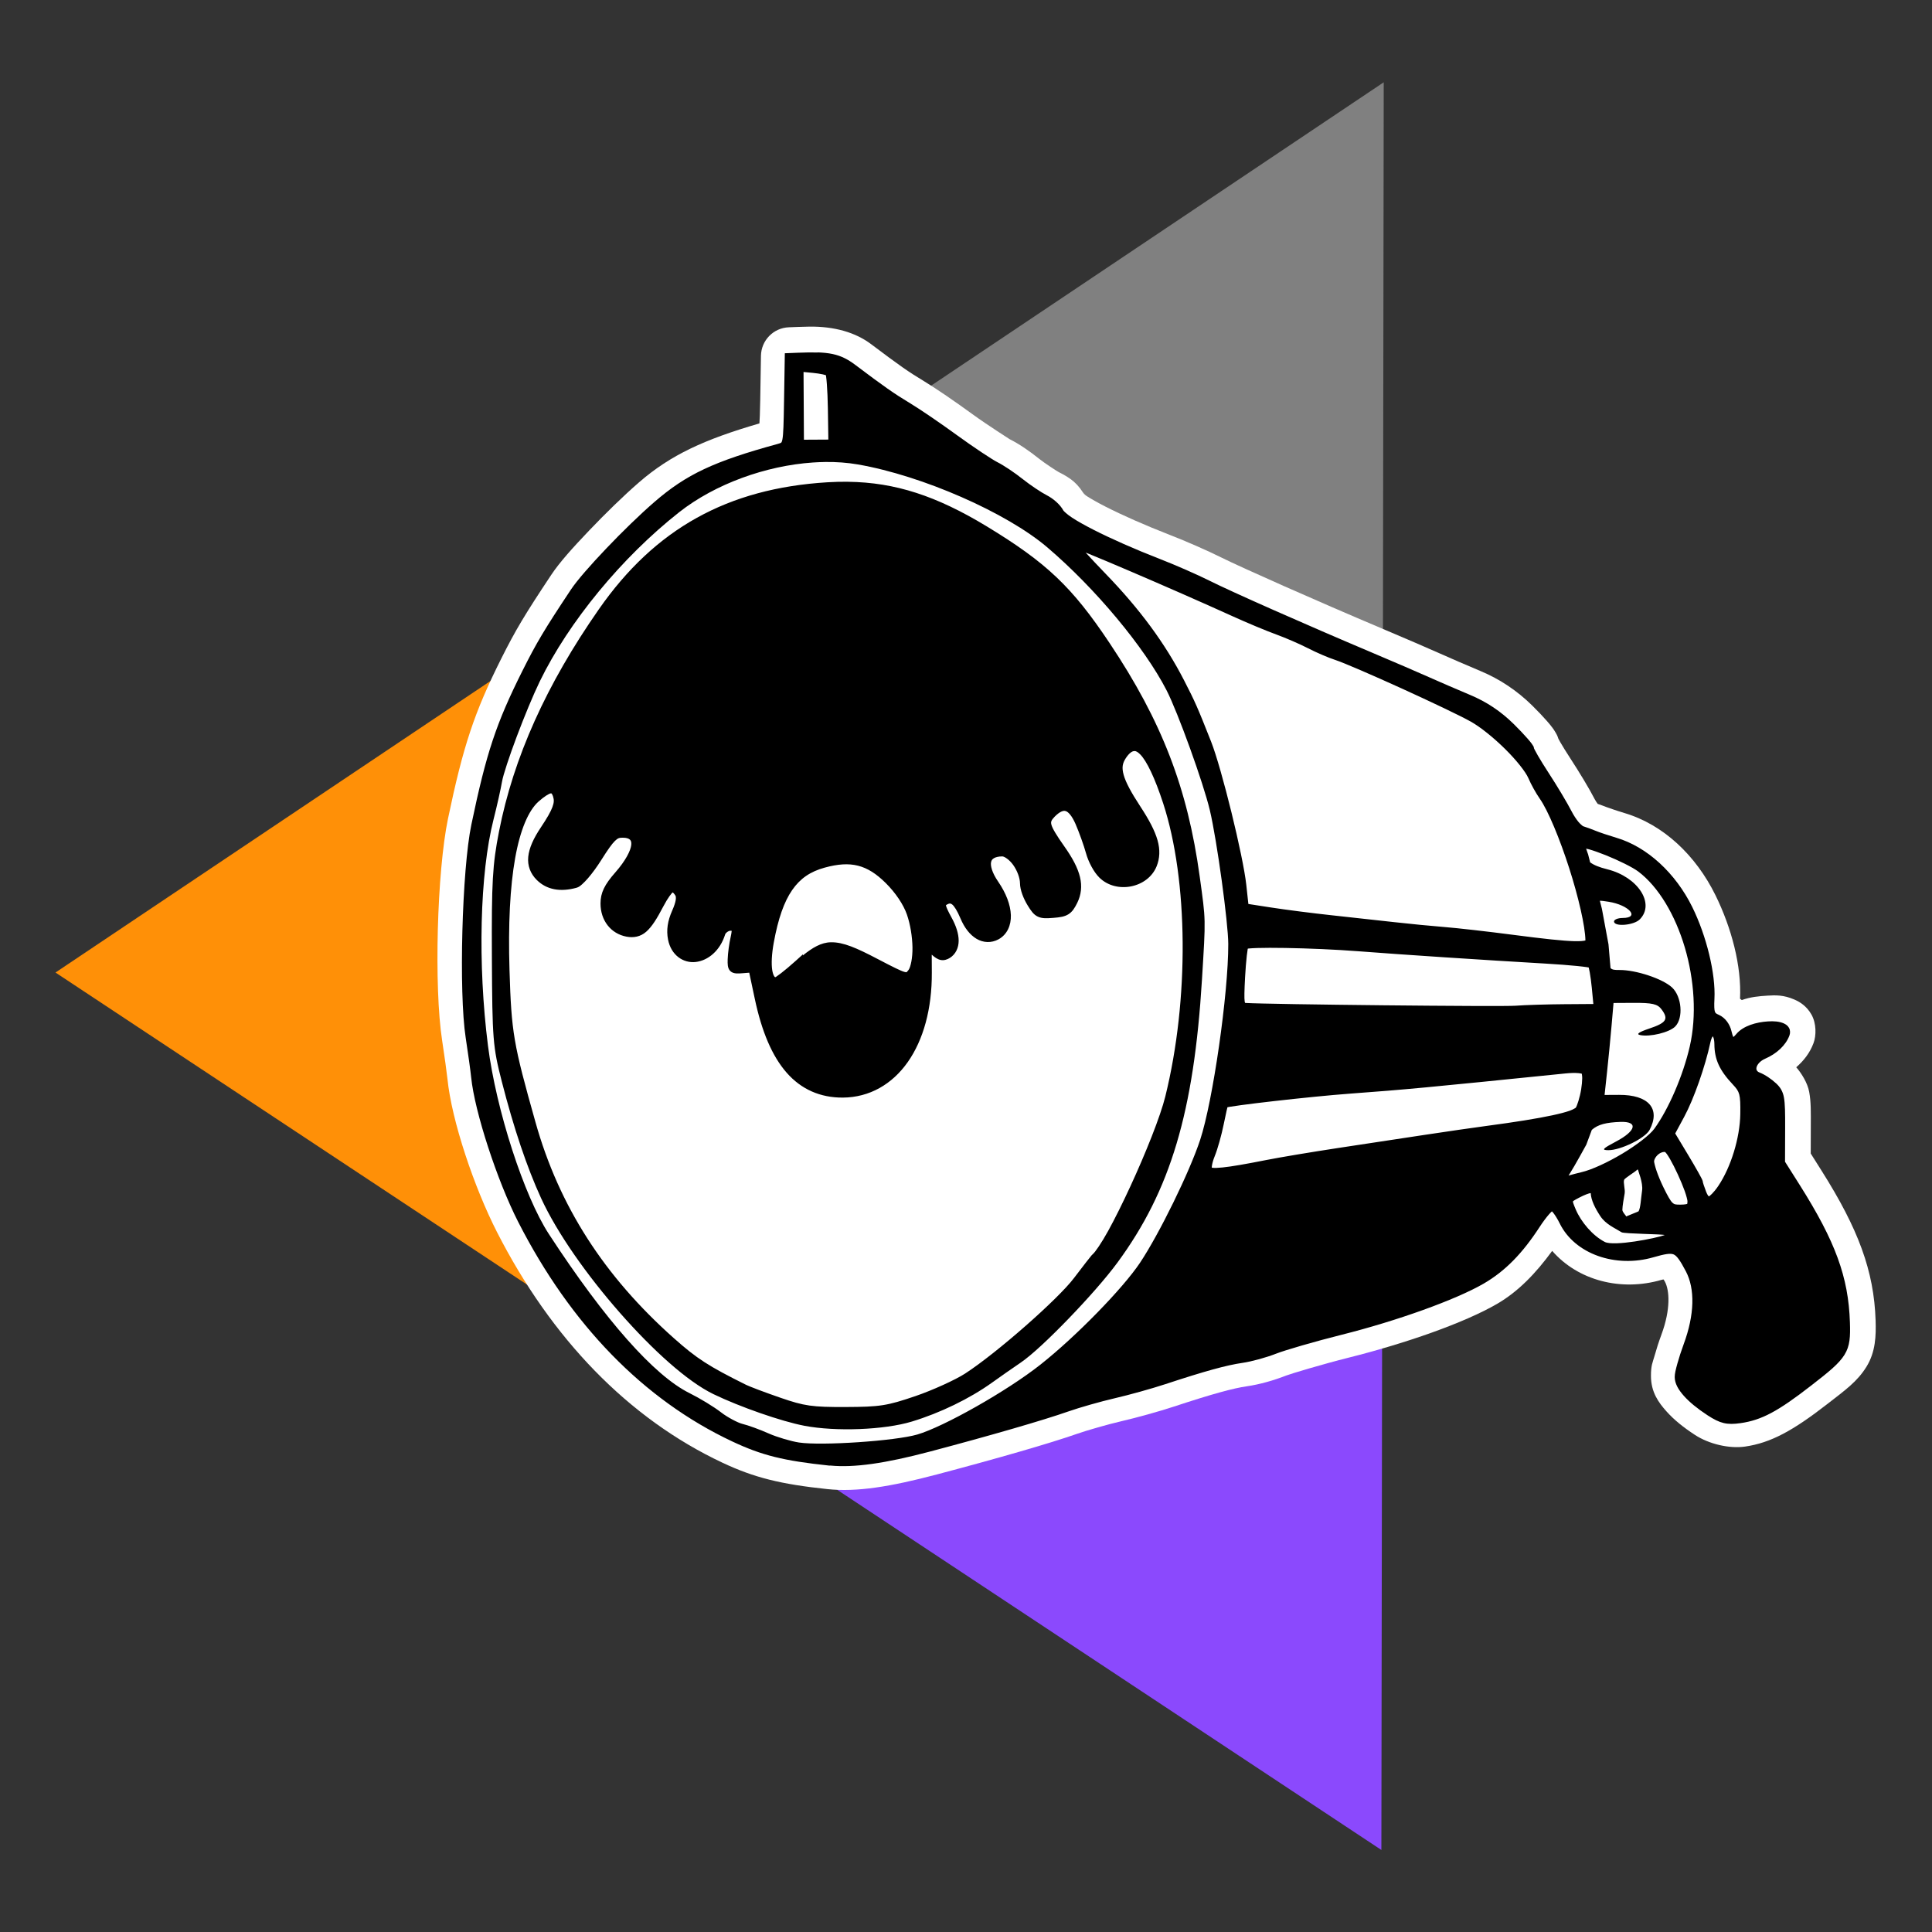
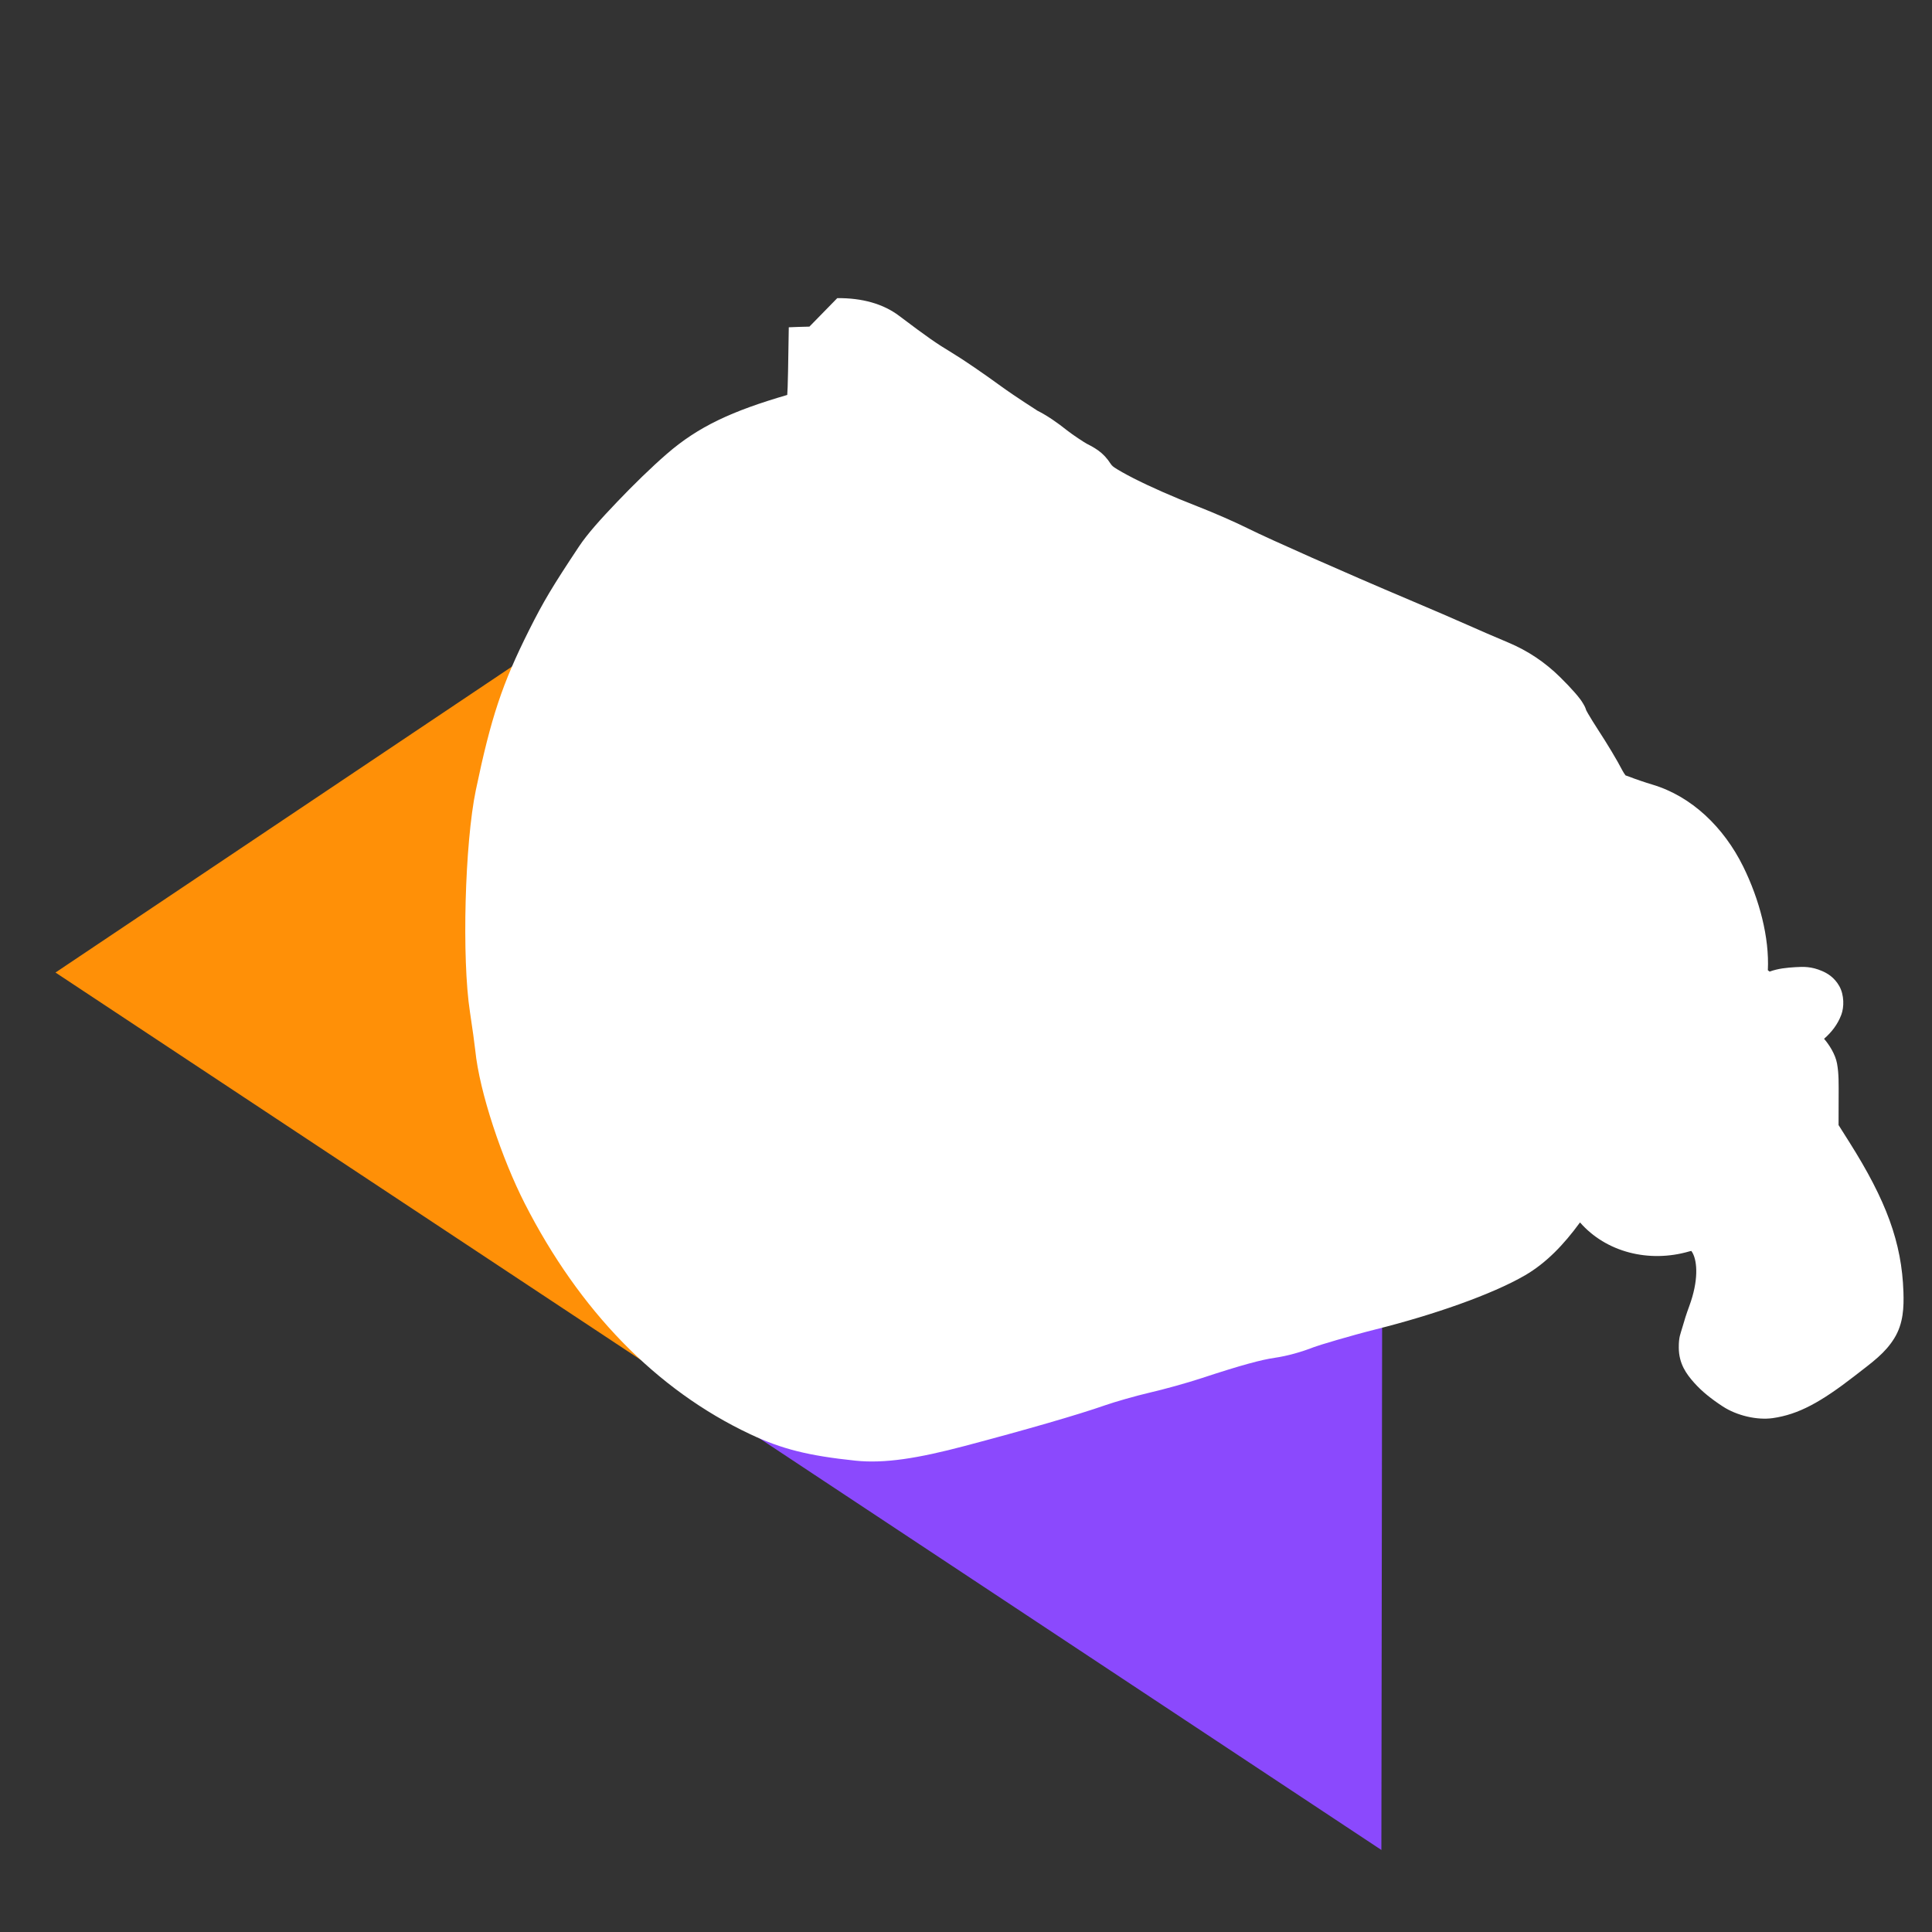
<svg xmlns="http://www.w3.org/2000/svg" width="546.1" height="546.1" version="1.1" viewBox="0 0 512 512">
  <rect x="0" y="0" width="512" height="512" fill="#333333" stroke="none" />
  <g stroke-width="1.411">
-     <path d="m366.37 256.03 0.333-234.22-176 117.96z" fill="#808080" stop-color="#000000" style="font-variation-settings:normal" />
    <path d="m366.08 490.26 0.333-234.22-176 117.96z" fill="#8b49fd" stop-color="#000000" style="font-variation-settings:normal" />
    <path d="m190.37 373.99 0.333-234.22-176 117.96z" fill="#ff9007" stop-color="#000000" style="font-variation-settings:normal" />
  </g>
  <g transform="matrix(.945 0 0 .945 20.76 22.87)" stroke-width="2.609">
    <circle transform="rotate(-.322)" cx="308.8" cy="257.7" r="165.9" fill="none" />
    <g transform="matrix(1.482 0 0 1.482 -34.62 -130.6)" shape-rendering="auto">
-       <path d="m161.7 133.6c-0.654 8e-3 -1.361 0.026-2.128 0.057l-1.776 0.069c-2.906 0.114-5.215 2.479-5.265 5.388l-0.138 8.354c-0.048 2.899-0.104 3.54-0.153 4.446-10.46 3.053-16.8 5.964-22.78 11.15-2.943 2.549-6.376 5.907-9.437 9.116s-5.583 5.993-7.193 8.417c-5.061 7.618-6.721 10.4-9.445 15.83-5.09 10.16-7.196 16.5-10.07 30.26-2.091 10.02-2.674 31.88-1.115 41.98 0.436 2.826 0.915 6.363 1.006 7.266 0.801 7.96 5.064 20.55 9.369 28.99 10.32 20.22 24.86 35.27 42.66 43.65 6.006 2.826 11.03 4.073 19.9 5.004 5.518 0.58 11.87-0.446 20.67-2.773 11.55-3.055 21.47-5.912 26.61-7.717 1.786-0.626 5.826-1.785 8.265-2.349 2.956-0.683 7.19-1.859 9.985-2.779 7.477-2.464 11.31-3.483 13.81-3.843 2.423-0.349 5.108-1.114 7.449-2.034 0.845-0.332 6.872-2.144 11.78-3.376 10.75-2.695 21.86-6.551 28.13-10.19 4.01-2.33 7.331-5.787 10.42-10.02 4.897 5.615 13.02 7.71 20.67 5.487 0.251-0.073 0.205-0.041 0.397-0.086 0.12 0.196 0.122 0.155 0.271 0.437 0.847 1.612 1.127 5.155-0.668 10.01-0.51 1.379-0.959 2.776-1.304 4.023-0.345 1.248-0.687 1.731-0.675 3.838 0.018 3.053 1.448 4.991 2.914 6.637s3.264 3.073 5.411 4.477c2.656 1.736 6.494 2.632 9.463 2.207 4.889-0.698 9.121-3.034 15.57-8.044 3.439-2.669 5.672-4.247 7.417-7.057 1.746-2.81 1.826-5.93 1.734-8.766-0.304-9.372-3.282-17.34-10.22-28.33l-2.056-3.256 0.013-4.947c0.01-3.003 0.052-4.746-0.302-6.703-0.311-1.722-1.494-3.585-2.454-4.675 1.382-1.206 2.556-2.661 3.269-4.561 0.538-1.433 0.554-3.739-0.382-5.401s-2.261-2.433-3.269-2.865c-2.016-0.865-3.496-0.823-5.048-0.727-1.599 0.099-3.24 0.244-4.868 0.839-0.1-0.088-0.232-0.168-0.339-0.252 0.31-6.196-1.613-13.43-4.652-19.6-3.679-7.467-9.794-13.34-17.22-15.54-1.293-0.383-3.24-1.061-3.41-1.13-0.527-0.218-1.088-0.402-1.647-0.604-0.184-0.256-0.403-0.562-0.573-0.892-1.031-2.008-2.933-5.145-4.623-7.738-0.748-1.147-1.434-2.261-1.891-3.05-0.173-0.299-0.268-0.478-0.355-0.642-0.187-0.634-0.417-0.977-0.554-1.216-0.221-0.386-0.388-0.616-0.555-0.843-0.335-0.454-0.664-0.847-1.049-1.286-0.769-0.878-1.725-1.886-2.786-2.93-2.87-2.826-6.118-4.999-9.799-6.541-2.433-1.02-5.964-2.546-7.681-3.319-1.947-0.875-6.778-2.956-10.97-4.728-12.48-5.275-26.56-11.53-30.42-13.45-2.546-1.273-6.645-3.066-9.679-4.245-4.72-1.833-9.051-3.757-12.17-5.348-1.561-0.796-2.828-1.519-3.603-2.024-0.775-0.506-1.088-1.481-0.106 0.328-1.482-2.732-2.878-3.692-5.189-4.863-0.288-0.146-2.56-1.609-3.697-2.515-1.781-1.421-3.707-2.773-5.648-3.744 0.216 0.108-3.94-2.492-6.909-4.652-3.212-2.338-7.052-4.978-9.22-6.282-2.974-1.792-4.571-2.906-10.02-7.013-2.951-2.223-6.953-3.368-11.66-3.316l-8e-3 4e-5z" color="#000000" color-rendering="auto" fill="#fff" image-rendering="auto" solid-color="#000000" style="isolation:auto;mix-blend-mode:normal;text-decoration-color:#000000;text-decoration-line:none;text-decoration-style:solid;text-indent:0;text-transform:none;white-space:normal" />
-       <path d="m163.3 138.5c-1.057-0.038-2.268-0.019-3.71 0.038l-2.542 0.101-0.151 9.113c-0.068 4.146-0.123 6.264-0.311 7.198-0.094 0.467-0.181 0.563-0.237 0.611-0.056 0.048-0.234 0.124-0.636 0.233-12.09 3.306-17.3 5.753-23.36 11-2.763 2.393-6.142 5.688-9.113 8.808-2.972 3.12-5.518 6.019-6.684 7.777-5.035 7.582-6.478 10-9.155 15.34-4.988 9.959-6.83 15.51-9.672 29.12-1.775 8.508-2.394 31.75-1.073 40.31 0.445 2.883 0.916 6.301 1.038 7.511 0.655 6.509 4.939 19.59 8.881 27.32 9.943 19.48 23.75 33.68 40.49 41.56 5.648 2.659 9.737 3.673 18.4 4.584 0.058 7e-3 0.147-0.013 0.205-8e-3 4.477 0.433 10.32-0.396 18.77-2.63 11.48-3.039 21.45-5.922 26.27-7.613 2.107-0.739 6.095-1.875 8.758-2.491 2.742-0.633 7.008-1.822 9.57-2.666 7.556-2.489 11.59-3.595 14.61-4.031 1.74-0.251 4.527-1.018 6.405-1.757 1.661-0.652 7.321-2.299 12.35-3.559 10.41-2.612 21.63-6.627 26.9-9.692 4.031-2.343 7.31-5.685 10.58-10.72 0.597-0.918 1.228-1.757 1.739-2.347 0.23-0.266 0.424-0.459 0.578-0.599 0.096 0.099 0.195 0.199 0.326 0.371 0.354 0.467 0.778 1.157 1.15 1.913 2.852 5.805 10.58 8.49 17.76 6.402 2.174-0.632 3.217-0.785 3.812-0.526 0.595 0.259 1.228 1.15 2.303 3.196 1.736 3.303 1.664 8.171-0.421 13.8-0.462 1.248-0.88 2.544-1.185 3.642-0.304 1.099-0.512 1.913-0.508 2.566 8e-3 1.198 0.667 2.36 1.73 3.553 1.063 1.193 2.57 2.425 4.474 3.671 2.382 1.557 3.666 1.862 6.246 1.494 4.002-0.571 7.081-2.227 13.36-7.104 3.4-2.638 5.265-4.143 6.316-5.834 1.052-1.692 1.116-3.439 1.028-6.142-0.278-8.568-2.752-15.3-9.494-25.98l-2.786-4.407 0.021-6.309c0.01-2.966-0.01-4.644-0.228-5.855-0.218-1.209-0.745-1.974-1.45-2.635-0.889-0.835-2.154-1.693-3.139-2.072-0.327-0.126-0.467-0.278-0.546-0.429s-0.105-0.331-0.045-0.578c0.12-0.494 0.651-1.191 1.624-1.615 2.179-0.949 3.893-2.518 4.594-4.383 0.177-0.472 0.164-1.03-0.078-1.459-0.242-0.429-0.627-0.69-1.036-0.865-0.817-0.35-1.823-0.424-2.917-0.356-2.189 0.135-4.722 0.813-6.048 2.427-0.239 0.291-0.417 0.446-0.537 0.536-0.016-0.025 8e-3 0.011-0.01-0.031-0.098-0.202-0.219-0.561-0.33-1.054-0.3-1.33-1.174-2.566-2.372-3.105-0.581-0.261-0.668-0.327-0.777-0.637-0.109-0.309-0.154-1.052-0.083-2.382 0.254-4.759-1.509-11.94-4.187-17.38-3.167-6.431-8.544-11.4-14.36-13.12-1.424-0.421-3.225-1.029-3.867-1.295-0.753-0.311-1.844-0.71-2.506-0.916 0.093 0.029-0.406-0.291-0.83-0.814-0.424-0.523-0.891-1.228-1.261-1.95-0.829-1.615-2.773-4.861-4.378-7.321-0.788-1.209-1.506-2.37-2.021-3.259-0.258-0.445-0.463-0.822-0.598-1.09-0.068-0.134-0.119-0.243-0.144-0.306-0.026-0.063-8.4e-4 -0.148 5.2e-4 0.091-2e-3 -0.381-0.108-0.45-0.181-0.577-0.073-0.128-0.155-0.251-0.257-0.389-0.203-0.276-0.476-0.603-0.807-0.981-0.662-0.757-1.559-1.708-2.547-2.682-2.493-2.457-5.145-4.224-8.325-5.557-2.479-1.039-5.998-2.559-7.793-3.366-1.83-0.822-6.705-2.922-10.87-4.683-12.53-5.299-26.43-11.45-30.68-13.58-2.293-1.146-6.431-2.959-9.28-4.065-4.848-1.882-9.28-3.853-12.6-5.544-1.658-0.846-3.039-1.622-4.036-2.273-0.997-0.651-1.617-1.279-1.662-1.363-0.618-1.139-1.917-2.271-3.193-2.919-0.98-0.497-3.094-1.909-4.501-3.029-1.499-1.195-3.58-2.596-4.824-3.22-0.93-0.465-4.49-2.815-7.569-5.056-3.115-2.267-7.068-4.965-8.881-6.055-3.092-1.862-4.939-3.157-10.42-7.287-1.369-1.032-2.656-1.71-4.3-2.055-0.821-0.173-1.724-0.267-2.781-0.305zm-2.713 3.684 1.756 0.168c0.695 0.066 1.375 0.173 1.889 0.285 0.244 0.053 0.442 0.107 0.583 0.153 0.013 0.07 0.026 0.12 0.04 0.223 0.051 0.352 0.102 0.868 0.148 1.49 0.09 1.215 0.162 2.859 0.19 4.608l0.089 5.865-4.621 0.026-0.036-6.449zm4.007 17.03c2.183-0.031 4.302 0.122 6.303 0.47 12.19 2.12 28.1 9.113 35.8 15.67 9.085 7.738 18.38 18.89 22.57 27.03 2.137 4.148 6.976 17.54 8.208 22.74 1.351 5.714 3.473 21.28 3.483 25.29 0.026 9.377-2.909 29.74-5.312 37.05-1.998 6.082-7.754 17.84-11.41 23.31-3.233 4.832-12.08 13.92-18.83 19.25-6.358 5.03-18.33 11.77-23.29 13.22-4.167 1.217-18.11 2.158-22.39 1.512-1.501-0.227-4.18-1.023-5.711-1.702-1.672-0.743-3.843-1.542-5.03-1.832-0.803-0.196-2.779-1.22-3.976-2.151-1.382-1.076-4.026-2.679-6.042-3.681-6.575-3.269-15.85-13.64-26.59-30.11-4.665-7.162-9.943-23.38-11.5-35.59-1.975-15.54-1.536-32.64 1.041-42.79 0.648-2.549 1.371-5.763 1.624-7.243 0.204-1.193 1.363-4.73 2.776-8.482 1.414-3.752 3.092-7.827 4.354-10.43 5.482-11.28 15.55-23.5 26.4-32.04 6.817-5.356 16.42-8.792 25.29-9.392 0.74-0.05 1.473-0.082 2.201-0.092zm4.417 3.741c-1.276-0.016-2.574 0.018-3.903 0.099-18.86 1.149-32.61 8.777-43.23 24-9.956 14.26-16.19 28.13-18.92 42.11-1.229 6.298-1.41 9.505-1.343 23.77 0.073 15.56 0.19 16.94 1.866 23.48 2.269 8.852 4.754 16.24 7.43 22.08 3.045 6.637 8.764 14.7 14.93 21.72 6.168 7.023 12.73 12.98 17.7 15.39 4.981 2.407 12.87 5.161 17.22 5.988 5.946 1.13 15.1 0.784 20.32-0.8 5.364-1.629 10.93-4.328 15.16-7.357 1.539-1.104 3.984-2.812 5.411-3.778 2.077-1.406 5.515-4.641 9.051-8.299 3.535-3.658 7.112-7.697 9.278-10.64 10.06-13.68 14.47-28.54 16-53.56 0.726-11.89 0.743-10.95-0.43-19.52-2.29-16.71-7.177-29.38-17.06-44.17-7.083-10.62-11.93-15.21-23.25-22.08-9.499-5.758-17.3-8.312-26.22-8.427zm44.98 13.41c0.226 0.091 0.351 0.135 0.6 0.237 2.002 0.818 4.733 1.967 7.798 3.28 6.136 2.625 13.62 5.904 19.36 8.511 2.734 1.242 6.423 2.784 8.281 3.457 1.761 0.639 4.511 1.833 5.998 2.599 1.59 0.82 3.867 1.801 5.215 2.238 1.498 0.485 7.029 2.878 12.55 5.39 5.518 2.512 11.17 5.197 13.08 6.277 1.875 1.059 4.349 3.076 6.465 5.163 2.116 2.088 3.895 4.323 4.409 5.523 0.508 1.189 1.443 2.873 2.175 3.914 1.551 2.205 3.783 7.616 5.544 13.1 1.743 5.424 3.034 10.99 3.076 13.69-0.027 0.011-2e-3 4e-3 -0.049 0.018-0.307 0.088-1.006 0.155-2.068 0.127-2.125-0.056-5.735-0.441-11.39-1.18-4.887-0.639-10.78-1.31-13.18-1.497-2.329-0.182-6.616-0.6-9.494-0.925-2.893-0.327-8.211-0.911-11.82-1.299-3.595-0.386-8.774-1.051-11.46-1.468l-4.32-0.669-0.393-3.624c-0.592-5.463-4.675-22.08-6.663-27.11-2.588-6.543-3.011-7.503-5.106-11.58-3.598-6.997-8.367-13.47-14.84-20.16-1.516-1.566-2.771-2.909-3.78-4.015zm9.27 37.54c0.281 0.03 0.609 0.208 1.059 0.67 1.201 1.23 2.732 4.357 4.328 9.254 4.743 14.55 4.931 37.1 0.399 55.44-0.932 3.775-3.726 10.76-6.616 17.02-1.445 3.131-2.914 6.092-4.187 8.404-1.274 2.311-2.465 4.028-2.901 4.401-0.234 0.2-0.283 0.299-0.491 0.553s-0.477 0.592-0.792 0.994c-0.63 0.804-1.443 1.86-2.289 2.985-2.972 3.947-14.56 14.16-20.62 18.09-1.796 1.163-6.131 3.146-9.405 4.263l-0.013 4e-3c-5.346 1.824-6.687 2.032-13.16 2.056-6.345 0.025-7.819-0.183-12.36-1.756-1.444-0.5-2.904-1.026-4.086-1.471-1.184-0.446-2.133-0.832-2.395-0.962-7.12-3.538-9.317-4.957-13.67-8.826-13.23-11.76-21.74-25.03-26.19-40.86-4.208-14.93-4.555-16.96-4.921-28.8-0.266-8.636 0.107-15.77 1.065-21.17 0.958-5.403 2.539-9.043 4.433-10.73 1.156-1.029 2.007-1.495 2.294-1.539 0.143-0.022 0.107-0.02 0.157 0.024 0.05 0.043 0.178 0.213 0.289 0.556 0.203 0.626 0.207 1.121-0.114 2s-1.012 2.091-2.176 3.83c-1.411 2.108-2.237 3.921-2.403 5.596-0.166 1.676 0.418 3.196 1.62 4.383 1.874 1.853 4.446 2.312 7.514 1.469 0.454-0.125 0.731-0.368 1.079-0.678s0.727-0.702 1.126-1.166c0.798-0.928 1.681-2.136 2.499-3.433 1.201-1.908 1.986-3.019 2.557-3.574 0.571-0.556 0.817-0.616 1.463-0.621l3e-3 -2e-5c0.757-7e-3 1.172 0.17 1.374 0.361 0.202 0.192 0.311 0.456 0.26 0.995-0.103 1.078-1.072 3-2.998 5.187-2.061 2.339-2.815 3.869-2.82 5.886-8e-3 3.212 1.937 5.74 4.934 6.298 1.338 0.249 2.63 0.011 3.707-0.93 1.079-0.941 2.018-2.452 3.253-4.811 0.865-1.65 1.579-2.524 1.768-2.632 0.095-0.054-0.058-0.045-3e-3 -0.014 0.054 0.031 0.266 0.224 0.508 0.603 0.068 0.106 0.138 0.349 0.064 0.836-0.074 0.486-0.294 1.174-0.675 2.031-0.863 1.942-1.125 3.671-0.781 5.453 0.578 2.987 2.901 4.516 5.231 4.255 2.33-0.261 4.618-2.123 5.578-5.21 0.097-0.311 0.617-0.7 0.978-0.702 0.156-8.8e-4 0.186 8e-3 0.265 0.016-0.029 0.024-8e-3 0.327-0.192 1.13-0.287 1.249-0.536 3.081-0.572 4.26-0.013 0.463-0.018 0.836 0.031 1.194 0.049 0.358 0.172 0.754 0.487 1.049 0.314 0.295 0.71 0.392 1.072 0.422 0.361 0.03 0.738 7e-3 1.205-0.031l1.285-0.101 1.052 4.954c1.309 6.183 3.274 10.84 6.037 13.98 2.763 3.144 6.358 4.722 10.61 4.699 5.054-0.028 9.356-2.532 12.3-6.726 2.946-4.193 4.584-10.06 4.55-16.94l-0.016-3.381 0.013 0.011c0.561 0.502 1.058 0.865 1.674 0.994 0.616 0.128 1.241-0.073 1.757-0.4 1.087-0.69 1.652-1.908 1.65-3.248s-0.49-2.839-1.39-4.464c-0.638-1.152-0.949-1.877-1.001-2.154-0.026-0.138-8e-3 -0.121-0.021-0.094-0.013 0.027-0.013 3e-3 0.111-0.074 0.292-0.183 0.5-0.241 0.636-0.244 0.136-3e-3 0.237 0.023 0.426 0.168 0.377 0.291 0.955 1.155 1.579 2.643 0.749 1.786 1.793 3.128 3.058 3.874 1.266 0.745 2.794 0.818 4.133 0.092 1.632-0.885 2.416-2.646 2.346-4.594-0.07-1.948-0.901-4.148-2.418-6.353-1.162-1.69-1.481-3.024-1.32-3.692 0.081-0.333 0.228-0.536 0.546-0.724s0.836-0.329 1.569-0.333c0.382-2e-3 1.343 0.599 2.078 1.639s1.264 2.416 1.273 3.449c0.01 1.254 0.658 2.904 1.469 4.216 0.622 1.007 1.097 1.708 1.903 2.09 0.806 0.381 1.669 0.335 2.956 0.234 1.23-0.096 2.093-0.219 2.836-0.681 0.742-0.462 1.188-1.18 1.67-2.158 0.745-1.514 0.937-3.146 0.516-4.889s-1.411-3.606-2.966-5.802c-1.498-2.119-2.26-3.4-2.44-4.094-0.09-0.346-0.071-0.511 0.01-0.714 0.081-0.203 0.269-0.468 0.612-0.815 0.495-0.501 0.935-0.815 1.28-0.965 0.345-0.15 0.572-0.157 0.807-0.085 0.472 0.145 1.166 0.86 1.846 2.421 0.681 1.564 1.594 4.112 1.985 5.534 0.456 1.656 1.467 3.574 2.53 4.626 3.188 3.152 9.15 2.004 10.83-2.112 0.616-1.512 0.697-3.139 0.181-4.954-0.515-1.816-1.587-3.846-3.264-6.405-1.754-2.674-2.763-4.574-3.144-5.956-0.381-1.383-0.229-2.191 0.39-3.146 0.581-0.897 1.107-1.272 1.452-1.342 0.086-0.018 0.174-0.025 0.268-0.015zm85.42 18.48c0.174 0.038 0.298 0.053 0.52 0.116 0.85 0.238 1.992 0.643 3.193 1.124 2.401 0.963 5.085 2.282 6.147 3.084 3.843 2.896 6.997 8.252 8.805 14.36 1.808 6.105 2.274 12.95 0.938 18.75-1.277 5.552-4.02 11.88-6.716 15.58-0.831 1.138-3.316 3.063-6.048 4.699-2.734 1.635-5.779 3.055-7.712 3.501-0.824 0.191-1.69 0.429-2.459 0.641 0.097-0.152 0.143-0.236 0.263-0.419 0.862-1.329 3.066-5.369 3.066-5.369l0.028-0.049 1.046-2.807c1.179-1.039 2.726-1.407 5.398-1.507 3.41-0.128 3.021 1.689-0.798 3.702-2.582 1.363-2.831 1.644-1.468 1.649 2.339 0.01 6.974-2.272 7.801-3.84 2.117-4.01-0.195-6.658-5.784-6.627l-2.734 0.015 0.467-4.341c0.263-2.446 0.645-6.363 0.85-8.719l0.376-4.336-5e-5 -7e-3 3.679-0.021c3.694-0.021 4.649 0.203 5.429 1.258 1.354 1.83 0.902 2.518-2.383 3.619-1.928 0.645-2.493 1.054-1.686 1.218 1.894 0.385 5.526-0.502 6.629-1.619 1.581-1.598 1.25-5.677-0.599-7.394-1.769-1.644-6.804-3.319-9.927-3.303-0.86 5e-3 -1.355-0.016-1.709-0.359l-0.384-4.49-1.246-6.718-0.388-1.534c0.349-8e-3 0.857 0.064 1.635 0.186 3.895 0.61 6.029 3.053 2.682 3.071-0.902 5e-3 -1.639 0.303-1.637 0.664 5e-3 1.046 3.747 0.74 4.874-0.4 2.938-2.969-0.337-8.023-6.139-9.473-1.561-0.391-2.542-0.795-3.256-1.319l-0.392-1.544-0.018-0.045s-0.179-0.462-0.329-0.935c-5e-3 -0.02-8e-3 -0.033-0.016-0.052zm-140.7 2.977c1.039-0.064 1.996 0.015 2.909 0.245 1.827 0.46 3.478 1.526 5.239 3.269 1.886 1.865 3.376 4.112 4.02 5.969 0.652 1.88 1.015 4.193 1.052 6.204 0.036 2.01-0.349 3.752-0.735 4.274-0.22 0.297-0.351 0.413-0.377 0.427-0.026 0.013-0.053 0.05-0.39-0.04-0.675-0.178-2.191-0.931-5.043-2.427-4.013-2.104-6.543-3.225-8.886-3.186-1.86 0.031-3.493 1.031-5.301 2.482l5e-3 -0.202-1.407 1.269c-0.994 0.896-1.969 1.711-2.721 2.293-0.376 0.291-0.698 0.526-0.926 0.674-0.07 0.045-0.105 0.064-0.153 0.091-0.067-5e-3 -0.108 2e-3 -0.217-0.155-0.138-0.201-0.299-0.617-0.39-1.206-0.18-1.18-0.104-3.016 0.302-5.226 0.818-4.467 1.931-7.665 3.465-9.888 1.534-2.222 3.465-3.517 6.155-4.255 1.237-0.34 2.357-0.547 3.397-0.611zm78.43 15.82c1.355-0.042 3.225-0.045 5.354-9e-3 4.255 0.071 9.544 0.293 13.89 0.629 8.304 0.642 23.16 1.622 35.3 2.327 2.29 0.133 4.414 0.296 5.985 0.454 0.786 0.079 1.437 0.158 1.886 0.226 0.151 0.023 0.239 0.041 0.338 0.061 1e-3 5e-3 2e-3 5e-3 3e-3 0.011 0.057 0.213 0.125 0.532 0.193 0.915 0.136 0.765 0.278 1.791 0.382 2.867l0.299 3.113-4.482 0.032-0.801 4e-3c-3.405 0.023-7.639 0.151-9.499 0.294-0.242 0.019-1.267 0.04-2.742 0.047-1.473 7e-3 -3.439 3e-3 -5.737-6e-3 -4.594-0.018-10.51-0.066-16.47-0.127-5.962-0.061-11.96-0.138-16.73-0.216-4.769-0.078-8.349-0.16-9.288-0.223-0.213-0.015-0.21-0.044-0.167-6e-3 0.043 0.038-0.013 0.018-0.061-0.282-0.094-0.6-0.063-2.032 0.075-4.594 0.083-1.538 0.202-2.979 0.322-4.049 0.06-0.535 0.119-0.978 0.174-1.279 5e-3 -0.033 0.01-0.041 0.018-0.07 0.062-9e-3 0.091-0.017 0.171-0.025 0.372-0.039 0.921-0.071 1.598-0.093zm86.23 16.71c0.026 0.036 0.047 0.058 0.085 0.142 0.113 0.256 0.217 0.72 0.22 1.354 0.016 2.878 0.978 4.954 3.457 7.587 0.743 0.79 1.054 1.212 1.244 1.923 0.19 0.71 0.231 1.805 0.199 3.739-0.075 4.485-1.765 9.99-4.143 13.54-0.912 1.363-1.682 1.974-1.803 2.006-0.061 0.016 0.042 0.052-0.052-0.038-0.095-0.09-0.285-0.375-0.468-0.847-0.179-0.463-0.344-0.922-0.46-1.279-0.058-0.178-0.103-0.332-0.132-0.438-0.028-0.106-0.029-0.236-0.028-0.066-1e-3 -0.228-0.037-0.257-0.057-0.317-0.021-0.059-0.04-0.107-0.064-0.16-0.047-0.105-0.104-0.224-0.176-0.365-0.144-0.281-0.346-0.649-0.591-1.087-0.491-0.877-1.163-2.031-1.903-3.259l-2.437-4.052 1.696-3.141c1.828-3.381 3.992-9.557 4.965-14.11 0.128-0.599 0.32-0.979 0.446-1.134zm-26.51 6.937c0.412-9e-3 0.774 3e-3 1.073 0.029 0.295 0.026 0.525 0.072 0.652 0.111-0.026-5e-3 0.084 0.333 0.078 0.863-5e-3 0.581-0.077 1.326-0.197 2.08-0.239 1.51-0.776 3.154-1.036 3.514 0.038-0.052-0.369 0.278-1.129 0.546-0.76 0.269-1.864 0.561-3.293 0.868-2.859 0.614-7.026 1.287-12.53 2.018-2.358 0.313-7.519 1.06-11.49 1.663-3.968 0.602-11.35 1.72-16.39 2.485-5.059 0.767-11.24 1.8-13.8 2.31-3.848 0.765-6.504 1.22-8.208 1.394-0.852 0.087-1.47 0.102-1.832 0.066-0.118-0.012-0.147-0.025-0.195-0.041 3e-3 -0.122 0.016-0.282 0.053-0.484 0.082-0.461 0.254-1.057 0.489-1.629 0.561-1.366 1.302-4.015 1.721-6.092 0.203-1.005 0.4-1.926 0.553-2.591 0.062-0.268 0.11-0.457 0.153-0.628 0.135-0.027 0.28-0.053 0.48-0.086 0.508-0.085 1.203-0.187 2.039-0.301 1.672-0.228 3.903-0.5 6.337-0.777 4.868-0.554 10.56-1.128 14.3-1.404 10.68-0.789 14.08-1.107 40.83-3.827 0.491-0.05 0.953-0.079 1.365-0.088zm17.06 14.97c0.219-0.048 0.392-0.035 0.474 0.015-0.079-0.048 0.098 0.095 0.27 0.333 0.172 0.238 0.385 0.573 0.615 0.972 0.46 0.798 0.99 1.847 1.486 2.925 0.496 1.078 0.958 2.191 1.292 3.12 0.335 0.93 0.522 1.756 0.523 1.906 2e-3 0.269-0.026 0.446-0.046 0.512-0.021 0.066 3e-3 0.019-3e-3 0.025-0.016 0.011-0.422 0.135-1.274 0.136-0.928 2e-3 -1.168-0.027-1.531-0.371-0.363-0.344-0.878-1.228-1.706-2.93-0.488-1.003-0.936-2.081-1.257-2.993-0.321-0.911-0.497-1.74-0.498-1.868-2e-3 -0.405 0.371-1.039 0.904-1.43 0.267-0.195 0.531-0.304 0.75-0.352zm-4.714 3.303c8e-3 0.2 1 2.5 0.788 3.968-0.238 1.65-0.279 3.259-0.666 3.937-0.026 0.045-2.32 0.935-2.345 0.972-0.05-0.214-0.722-0.794-0.721-1.261 2e-3 -0.674 0.283-2.258 0.427-3.058 0.145-0.8-0.304-2.074-0.086-2.632 0.109-0.28 2.227-1.619 2.315-1.751 0.044-0.066 0.084-0.102 0.097-0.115 0.072-0.025 0.118-0.038 0.191-0.057zm-8.936 4.448c0.068 1.329 0.799 2.818 1.808 4.352 1.049 1.594 2.75 2.252 4.028 3.068 0.472 0.302 7.895 0.339 8.161 0.53-1.616 0.607-9.617 2.184-11.33 1.302-2.318-1.193-4.501-3.793-5.505-6.16-0.229-0.541-0.393-0.941-0.47-1.199-0.077-0.258-0.055-0.329-0.061-0.31-5e-3 0.019-0.021-7e-3 0.163-0.137 0.183-0.129 0.523-0.313 0.993-0.559 1.086-0.569 1.888-0.848 2.21-0.883z" color="#000000" color-rendering="auto" image-rendering="auto" solid-color="#000000" style="isolation:auto;mix-blend-mode:normal;text-decoration-color:#000000;text-decoration-line:none;text-decoration-style:solid;text-indent:0;text-transform:none;white-space:normal" />
+       <path d="m161.7 133.6c-0.654 8e-3 -1.361 0.026-2.128 0.057l-1.776 0.069l-0.138 8.354c-0.048 2.899-0.104 3.54-0.153 4.446-10.46 3.053-16.8 5.964-22.78 11.15-2.943 2.549-6.376 5.907-9.437 9.116s-5.583 5.993-7.193 8.417c-5.061 7.618-6.721 10.4-9.445 15.83-5.09 10.16-7.196 16.5-10.07 30.26-2.091 10.02-2.674 31.88-1.115 41.98 0.436 2.826 0.915 6.363 1.006 7.266 0.801 7.96 5.064 20.55 9.369 28.99 10.32 20.22 24.86 35.27 42.66 43.65 6.006 2.826 11.03 4.073 19.9 5.004 5.518 0.58 11.87-0.446 20.67-2.773 11.55-3.055 21.47-5.912 26.61-7.717 1.786-0.626 5.826-1.785 8.265-2.349 2.956-0.683 7.19-1.859 9.985-2.779 7.477-2.464 11.31-3.483 13.81-3.843 2.423-0.349 5.108-1.114 7.449-2.034 0.845-0.332 6.872-2.144 11.78-3.376 10.75-2.695 21.86-6.551 28.13-10.19 4.01-2.33 7.331-5.787 10.42-10.02 4.897 5.615 13.02 7.71 20.67 5.487 0.251-0.073 0.205-0.041 0.397-0.086 0.12 0.196 0.122 0.155 0.271 0.437 0.847 1.612 1.127 5.155-0.668 10.01-0.51 1.379-0.959 2.776-1.304 4.023-0.345 1.248-0.687 1.731-0.675 3.838 0.018 3.053 1.448 4.991 2.914 6.637s3.264 3.073 5.411 4.477c2.656 1.736 6.494 2.632 9.463 2.207 4.889-0.698 9.121-3.034 15.57-8.044 3.439-2.669 5.672-4.247 7.417-7.057 1.746-2.81 1.826-5.93 1.734-8.766-0.304-9.372-3.282-17.34-10.22-28.33l-2.056-3.256 0.013-4.947c0.01-3.003 0.052-4.746-0.302-6.703-0.311-1.722-1.494-3.585-2.454-4.675 1.382-1.206 2.556-2.661 3.269-4.561 0.538-1.433 0.554-3.739-0.382-5.401s-2.261-2.433-3.269-2.865c-2.016-0.865-3.496-0.823-5.048-0.727-1.599 0.099-3.24 0.244-4.868 0.839-0.1-0.088-0.232-0.168-0.339-0.252 0.31-6.196-1.613-13.43-4.652-19.6-3.679-7.467-9.794-13.34-17.22-15.54-1.293-0.383-3.24-1.061-3.41-1.13-0.527-0.218-1.088-0.402-1.647-0.604-0.184-0.256-0.403-0.562-0.573-0.892-1.031-2.008-2.933-5.145-4.623-7.738-0.748-1.147-1.434-2.261-1.891-3.05-0.173-0.299-0.268-0.478-0.355-0.642-0.187-0.634-0.417-0.977-0.554-1.216-0.221-0.386-0.388-0.616-0.555-0.843-0.335-0.454-0.664-0.847-1.049-1.286-0.769-0.878-1.725-1.886-2.786-2.93-2.87-2.826-6.118-4.999-9.799-6.541-2.433-1.02-5.964-2.546-7.681-3.319-1.947-0.875-6.778-2.956-10.97-4.728-12.48-5.275-26.56-11.53-30.42-13.45-2.546-1.273-6.645-3.066-9.679-4.245-4.72-1.833-9.051-3.757-12.17-5.348-1.561-0.796-2.828-1.519-3.603-2.024-0.775-0.506-1.088-1.481-0.106 0.328-1.482-2.732-2.878-3.692-5.189-4.863-0.288-0.146-2.56-1.609-3.697-2.515-1.781-1.421-3.707-2.773-5.648-3.744 0.216 0.108-3.94-2.492-6.909-4.652-3.212-2.338-7.052-4.978-9.22-6.282-2.974-1.792-4.571-2.906-10.02-7.013-2.951-2.223-6.953-3.368-11.66-3.316l-8e-3 4e-5z" color="#000000" color-rendering="auto" fill="#fff" image-rendering="auto" solid-color="#000000" style="isolation:auto;mix-blend-mode:normal;text-decoration-color:#000000;text-decoration-line:none;text-decoration-style:solid;text-indent:0;text-transform:none;white-space:normal" />
    </g>
    <circle transform="rotate(193.1)" cx="-360.1" cy="-178.8" r="154.7" fill="none" />
    <circle transform="matrix(-.987 -.16 -.16 .987 0 0)" cx="-347.1" cy="203.2" r="181" fill="none" />
  </g>
</svg>